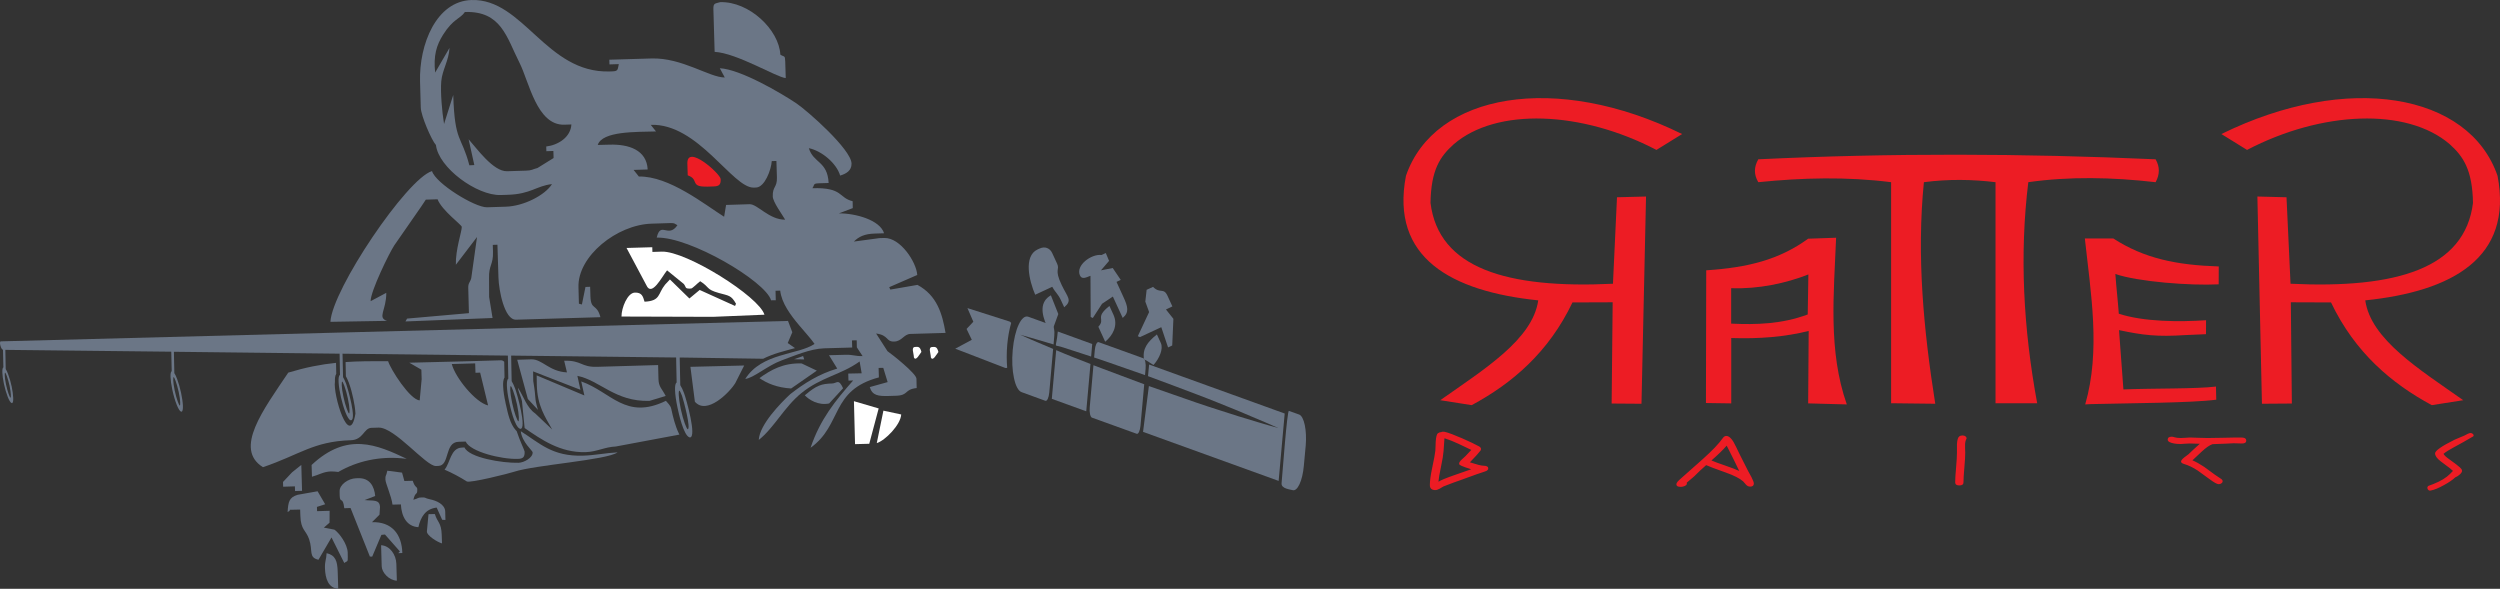
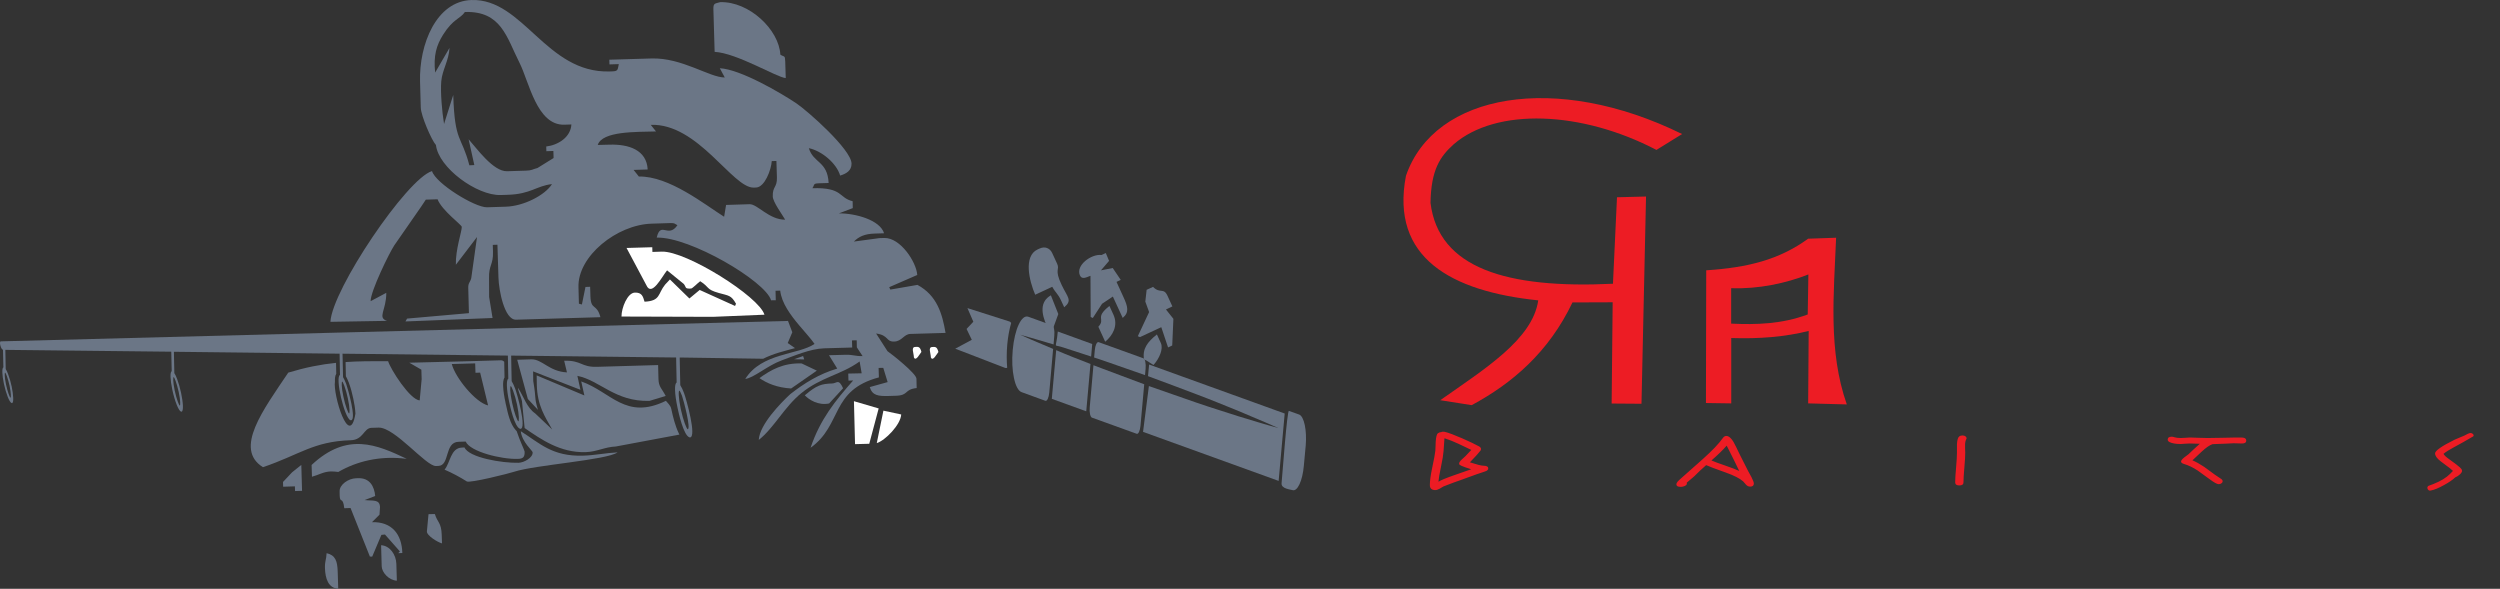
<svg xmlns="http://www.w3.org/2000/svg" fill="none" viewBox="0 0 276 65" height="65" width="276">
  <rect x="0" y="0" width="276" height="65" fill="#333333" stroke="none" />
  <path fill="#6B7686" d="M142.298 45.361L143.425 45.766C143.973 45.969 144.295 47.509 144.15 49.203L143.948 51.383C143.804 53.085 143.232 54.301 142.684 54.107C142.507 54.042 141.428 53.969 141.485 53.353C141.589 52.218 142.097 45.288 142.298 45.361Z" clip-rule="evenodd" fill-rule="evenodd" />
  <path fill="#6B7686" d="M126.862 40.246L126.741 41.527C128.553 42.183 130.348 42.88 132.152 43.553C133.819 44.177 135.373 44.834 136.701 45.361C138.03 45.928 139.141 46.39 139.914 46.722C140.687 47.063 141.13 47.257 141.13 47.257C139.632 46.852 138.143 46.39 136.653 45.936C135.316 45.49 133.746 45.028 132.071 44.445C130.405 43.861 128.617 43.237 126.838 42.621L126.193 47.679L141.162 53.093L141.83 45.652L126.862 40.246Z" clip-rule="evenodd" fill-rule="evenodd" />
  <path fill="#6B7686" d="M120.863 38.681L120.791 39.468C121.089 39.565 121.387 39.662 121.692 39.767C123.206 40.294 124.801 40.854 126.411 41.413L126.475 40.708C126.524 40.132 126.419 39.63 126.234 39.557L121.29 37.773C121.105 37.709 120.911 38.106 120.863 38.681ZM120.718 40.319L120.308 44.955C120.251 45.522 120.364 46.033 120.549 46.106L125.493 47.889C125.678 47.954 125.863 47.549 125.912 46.981L126.322 42.426C124.712 41.826 123.118 41.226 121.612 40.659C121.306 40.554 121.008 40.432 120.718 40.319Z" clip-rule="evenodd" fill-rule="evenodd" />
  <path fill="#6B7686" d="M116.78 36.599C116.611 38.536 116.273 38.025 117.111 38.276C118.117 38.609 119.252 38.949 120.46 39.363L120.581 37.977L116.78 36.599ZM116.603 38.657L116.12 44.031L119.921 45.409L120.388 40.181C119.124 39.695 117.843 39.2 116.603 38.657Z" clip-rule="evenodd" fill-rule="evenodd" />
  <path fill="#6B7686" d="M111.804 38.641C111.7 39.792 111.756 40.878 111.941 41.729C112.118 42.58 112.416 43.164 112.787 43.294L115.412 44.25C115.597 44.315 115.79 43.901 115.838 43.342L116.265 38.52C115.291 38.098 114.461 37.749 113.849 37.498C113.076 37.15 112.634 36.955 112.634 36.955C112.634 36.955 113.084 37.085 113.866 37.304C114.486 37.482 115.323 37.733 116.313 38.025L116.394 37.06C116.45 36.493 116.346 35.983 116.16 35.918L113.527 34.969C112.778 34.694 112.014 36.331 111.804 38.641ZM79.508 0.238C78.936 0.408 78.735 0.319 78.759 1.04L78.896 5.725C81.376 5.863 85.724 8.538 86.746 8.619L86.69 6.795C86.666 6.057 86.593 6.325 86.15 6.033C86.006 3.277 82.704 0.14 79.508 0.238Z" clip-rule="evenodd" fill-rule="evenodd" />
-   <path fill="#ED1C24" d="M78.034 20.607L78.808 20.582C79.403 20.558 79.581 20.38 79.564 19.772C79.548 19.212 75.82 15.841 75.885 18.061L75.925 19.358C77.221 19.788 76.118 20.655 78.034 20.598V20.607Z" clip-rule="evenodd" fill-rule="evenodd" />
  <path fill="white" d="M73.646 29.847L75.498 31.355C75.804 31.76 75.562 31.882 76.287 31.857C76.456 31.849 77.02 31.249 77.302 31.047C78.372 31.72 77.913 31.938 79.355 32.344C80.45 32.652 80.724 32.579 81.255 33.535L81.15 33.778L77.245 32.011L76.11 32.952L73.96 30.852L73.428 31.42C72.599 32.441 72.953 33.219 71.158 33.308C70.981 32.725 70.876 32.279 70.087 32.303C69.274 32.327 68.605 33.989 68.613 34.946L78.711 34.978L84.395 34.743C83.808 32.749 75.772 27.699 73.066 27.78L72.027 27.813L72.011 27.294L69.169 27.375L71.359 31.485C71.947 32.822 73.066 30.56 73.646 29.847Z" clip-rule="evenodd" fill-rule="evenodd" />
  <path fill="#6B7686" d="M58.275 44.047L57.1 39.719L58.654 39.67C59.861 39.638 60.618 41.016 62.591 41.113L62.285 39.825C64.234 39.768 64.129 40.554 65.925 40.497L72.656 40.303L72.696 41.859C72.721 42.718 73.067 42.888 73.493 43.715L71.698 44.258C67.913 44.364 66.231 41.997 63.742 41.494L64.081 43.034L58.855 41L58.871 42.07C59.241 44.266 58.944 43.707 59.386 45.247L58.275 44.047ZM83.84 41.745C85.112 40.822 86.505 40.051 88.502 40.124C89.061 40.389 89.619 40.654 90.177 40.919L87.343 42.888C85.797 42.799 84.662 42.313 83.84 41.745Z" clip-rule="evenodd" fill-rule="evenodd" />
  <path fill="#6B7686" d="M91.538 44.541L93.076 42.864C92.577 41.761 92.391 42.321 91.868 42.337C90.717 42.369 90.169 42.515 88.849 43.642C89.291 44.112 90.33 44.801 91.538 44.541Z" clip-rule="evenodd" fill-rule="evenodd" />
  <path fill="white" d="M96.796 48.919C97.722 48.635 99.437 46.892 99.493 45.757L97.529 45.336L96.796 48.919Z" clip-rule="evenodd" fill-rule="evenodd" />
  <path fill="white" d="M97.005 45.093L94.275 44.291L94.396 49.033L95.966 48.992L97.005 45.093Z" clip-rule="evenodd" fill-rule="evenodd" />
  <path fill="#6B7686" d="M111.426 35.488C111.434 35.488 111.442 35.488 111.442 35.488C111.515 35.52 111.571 35.577 111.635 35.65C111.434 36.347 111.281 37.15 111.201 38.049C111.12 38.949 111.128 39.816 111.193 40.602C111.12 40.635 111.048 40.643 110.975 40.619L105.459 38.495L107.287 37.514L106.708 36.315L107.456 35.52L106.804 34.013L111.426 35.488ZM51.672 39.881L55.295 39.776C55.432 39.767 55.553 39.832 55.666 39.938L55.698 41.68C55.537 41.94 55.537 42.345 55.545 42.613C55.569 43.212 55.674 43.845 55.803 44.42V44.453L55.811 44.485V44.493L55.819 44.533L55.835 44.574V44.598L55.843 44.631L55.851 44.655L55.859 44.704L55.867 44.72L55.875 44.744V44.761C56.06 45.571 56.294 46.795 56.954 47.508L56.97 47.524L56.986 47.532V47.541L57.002 47.557H57.011L57.019 47.565L57.035 47.581C57.373 48.635 57.912 49.721 57.92 49.859C57.937 50.459 57.759 50.645 57.163 50.661C55.344 50.718 51.898 49.867 51.414 48.748L50.633 48.773C49.039 48.813 49.691 51.407 48.387 51.439L48.121 51.447C47.026 51.48 43.58 47.152 41.792 47.208L41.011 47.233C40.15 47.257 40.126 48.562 38.724 48.602C34.602 48.724 33.056 50.215 29.03 51.577C25.785 49.551 29.086 45.222 31.824 41.137C33.756 40.554 35.415 40.23 37.098 40.059L37.122 41.267C36.969 41.502 36.969 41.867 36.977 42.118C36.744 43.561 38.58 49.64 39.24 45.668C39.216 45.125 39.119 44.55 39.006 44.023C38.886 43.431 38.724 42.831 38.515 42.264C38.419 42.021 38.314 41.761 38.185 41.535L38.153 39.97C39.594 39.873 41.1 39.865 42.847 39.873C43.121 40.781 45.271 44.145 46.334 44.201L46.551 41.859L46.519 40.813L45.19 40.043L51.672 39.881ZM53.009 41.137L52.493 41.154L52.461 40.116L49.877 40.189C50.263 41.688 52.477 44.428 53.886 44.761L53.009 41.137ZM57.623 44.266C57.606 44.258 57.582 44.104 57.574 44.08C57.502 43.804 57.163 43.058 57.196 42.823C57.864 43.877 58.154 44.995 59.096 45.652L60.964 47.419C60.159 45.984 59.33 44.809 59.265 42.515L59.249 41.445L64.515 43.658L64.169 42.11C67.478 43.269 69.064 46.422 73.517 44.25C73.727 44.517 74.016 44.752 74.097 45.101V45.109L74.105 45.125V45.133V45.141V45.15L74.113 45.158C74.306 46.066 74.54 47.006 74.942 47.849L74.966 47.897V47.905L74.991 47.946L75.007 47.978L68.001 49.291C66.713 49.356 65.908 49.875 64.66 49.916C61.842 49.997 59.748 48.513 57.92 47.257L57.623 44.266Z" clip-rule="evenodd" fill-rule="evenodd" />
-   <path fill="#6B7686" d="M81.175 42.297L82.157 40.352L76.223 40.498C76.389 41.783 76.553 43.067 76.714 44.347C78.01 45.855 80.506 43.375 81.175 42.297Z" clip-rule="evenodd" fill-rule="evenodd" />
  <path fill="#6B7686" d="M0.429 42.354C0.22 41.349 0.204 40.643 0.373 40.554L0.333 38.617C0.236 38.617 0.115 38.414 0.043 38.155C-0.03 37.896 -0.006 37.685 0.083 37.685L86.996 35.432L87.471 36.68L86.964 37.871L87.769 38.431C87.181 38.593 86.586 38.747 85.99 38.925C85.386 39.111 84.798 39.33 84.251 39.606L75.039 39.468L75.103 42.524C75.24 42.735 75.385 43.035 75.53 43.432C75.756 44.04 76.963 48.295 76.158 48.295C75.458 48.165 74.886 45.434 74.797 45.004C74.467 43.456 74.435 42.362 74.701 42.232L74.644 39.468L56.431 39.257L56.487 42.078C56.608 42.273 56.737 42.54 56.874 42.905C57.083 43.464 58.186 47.347 57.445 47.347C56.801 47.217 56.294 44.745 56.205 44.34C55.907 42.929 55.883 41.932 56.117 41.811L56.069 39.257L37.815 39.047L37.871 41.632C37.976 41.811 38.096 42.054 38.217 42.378C38.402 42.88 39.401 46.398 38.741 46.398L38.684 46.39C38.016 46.123 36.977 41.665 37.533 41.397L37.492 39.047L19.198 38.836L19.247 41.195C19.351 41.349 19.456 41.567 19.561 41.859C19.722 42.289 19.875 42.832 19.995 43.391C20.213 44.413 20.293 45.442 20.028 45.45L19.979 45.442C19.706 45.328 19.295 44.291 19.021 43.018C18.78 41.876 18.764 41.073 18.957 40.976L18.909 38.828L0.59 38.625L0.63 40.749C0.719 40.879 0.816 41.073 0.904 41.332C1.049 41.713 1.186 42.192 1.291 42.678C1.476 43.586 1.548 44.493 1.315 44.502L1.275 44.493C1.033 44.396 0.671 43.48 0.429 42.354ZM19.384 42.046C19.287 41.778 19.206 41.64 19.174 41.632C19.102 41.632 19.086 42.143 19.287 43.116C19.496 44.088 19.762 44.745 19.843 44.769L19.851 44.777C19.915 44.777 19.939 44.258 19.73 43.286C19.633 42.832 19.504 42.378 19.384 42.046ZM38.016 42.597C37.903 42.289 37.823 42.143 37.782 42.127C37.702 42.127 37.678 42.702 37.911 43.788C38.145 44.883 38.443 45.604 38.531 45.645H38.539C38.612 45.645 38.636 45.069 38.402 43.983C38.298 43.472 38.153 42.97 38.016 42.597ZM56.648 43.14C56.528 42.808 56.431 42.645 56.391 42.621C56.302 42.629 56.278 43.261 56.535 44.461C56.785 45.669 57.123 46.471 57.22 46.512H57.228C57.309 46.512 57.333 45.88 57.083 44.672C56.962 44.113 56.801 43.553 56.648 43.14ZM75.289 43.683C75.152 43.318 75.047 43.14 74.999 43.124C74.902 43.124 74.878 43.813 75.152 45.134C75.434 46.455 75.804 47.339 75.909 47.379L75.917 47.387C76.311 47.379 75.474 44.202 75.289 43.683ZM1.154 43.902H1.162C1.218 43.902 1.234 43.456 1.057 42.589C0.969 42.192 0.856 41.794 0.751 41.503C0.663 41.259 0.598 41.146 0.566 41.138C0.502 41.138 0.486 41.584 0.663 42.443C0.848 43.302 1.081 43.877 1.154 43.902ZM88.663 39.306L88.784 39.679L87.665 39.663C87.987 39.541 88.325 39.419 88.663 39.306Z" clip-rule="evenodd" fill-rule="evenodd" />
  <path fill="#6B7686" d="M92.431 40.692C92.125 40.2 91.822 39.708 91.522 39.217L93.333 39.168C94.219 39.144 94.34 39.33 95.233 39.314L94.597 38.349L94.581 37.571L94.058 37.579L94.082 38.366L90.982 38.455C89.444 38.503 87.616 39.306 86.263 39.8C84.75 40.351 83.188 41.737 82.278 41.835C84.09 38.933 88.107 39.2 89.927 37.968C89.508 37.369 88.872 36.68 88.244 35.934C87.262 34.767 86.288 33.454 86.135 32.084L85.619 32.1L85.644 33.146L85.128 33.154C84.5 31.038 76.15 26.126 72.503 26.232C72.937 24.359 73.767 26.361 74.789 24.862C74.467 24.7 74.508 24.611 74.008 24.627L71.939 24.692C68.106 24.805 63.758 28.282 63.863 31.703L63.911 33.527L64.241 33.616L64.636 31.679L65.151 31.662L65.183 32.7C65.232 34.313 65.876 33.454 66.287 35.018L56.97 35.294C55.682 35.326 55.07 32.027 55.03 30.657L54.917 27.018L54.402 27.034L54.426 27.812C54.466 29.231 53.951 29.271 53.991 30.69L53.999 32.781L54.378 35.107L44.764 35.488L44.941 35.172L51.769 34.572L51.696 31.8C51.68 31.217 51.881 31.225 52.026 30.714L52.663 26.167L50.327 29.231C50.279 27.545 50.996 25.535 50.98 25.048C50.972 24.813 48.797 23.257 48.306 22.001L47.01 22.041C46.954 22.195 43.942 26.467 43.532 27.083C43.008 27.869 40.915 32.116 40.915 33.251L42.646 32.327C42.662 34.232 41.615 35.083 42.734 35.423L36.478 35.529C36.663 31.97 44.925 19.723 47.694 18.888C48.097 20.25 52.437 22.917 53.766 22.884L55.835 22.819C57.832 22.763 60.183 21.539 60.94 20.323C59.193 20.526 58.597 21.433 56.052 21.506L55.279 21.531C52.646 21.612 48.411 18.515 48.129 16.011C47.646 15.492 46.478 12.777 46.454 11.893L46.374 9.032C46.253 4.874 48.186 0.116 52.059 0.003C57.776 -0.168 60.296 8.1 67.309 7.889L67.567 7.881C68.283 7.865 68.179 7.662 68.316 7.079L67.285 7.111L67.269 6.592L71.923 6.455C75.289 6.349 78.356 8.57 80.015 8.554L79.468 7.533C81.77 7.654 86.231 10.28 87.906 11.399C89.178 12.258 93.961 16.489 94.01 18.045C94.034 18.84 93.406 19.188 92.753 19.383C92.351 18.021 90.716 16.651 89.299 16.359C89.79 18.021 91.36 17.77 91.481 20.201L90.451 20.234C89.718 20.258 89.975 20.363 89.686 20.777C93.108 20.68 92.552 21.839 94.13 22.212L94.146 22.973L92.617 23.557C94.436 23.541 97.158 24.286 97.601 25.753L96.562 25.786C95.475 25.818 94.823 26.11 94.267 26.669L97.094 26.288L97.617 26.272C99.404 26.224 101.176 28.939 101.264 30.357L98.172 31.703L98.293 31.97L101.289 31.452C103.447 32.619 104.026 34.629 104.389 36.753L100.508 36.866C99.783 36.89 99.582 37.677 98.72 37.709C97.778 37.733 98.148 37.012 96.723 36.817L97.979 38.771C98.478 39.111 101.152 41.235 101.176 41.802L101.2 42.84C99.775 43.002 100.363 43.65 98.897 43.691L98.124 43.715C96.932 43.748 96.296 43.658 96.022 42.734L97.995 42.183L97.512 40.611L96.997 40.619L97.029 41.664C91.65 43.091 93.019 46.901 89.484 49.438C90.555 46.276 92.198 44.274 94.187 42.005L93.671 42.021L93.647 41.243L95.129 41.211L94.903 39.906C92.802 41.413 90.66 41.616 88.462 43.407C86.586 44.931 85.442 47.249 83.767 48.57C83.856 46.868 86.207 44.477 87.246 43.513C88.776 42.321 90.418 41.283 92.431 40.692ZM70.53 19.488C73.863 19.423 77.761 22.552 79.943 23.93L80.16 22.625L82.753 22.544C83.623 22.52 84.895 24.262 86.682 24.254C86.368 23.695 85.329 22.309 85.313 21.685C85.281 20.55 85.805 20.728 85.772 19.593L85.716 17.77L85.201 17.786C85.144 18.742 84.428 20.671 83.469 20.704L83.212 20.712C80.877 20.777 77.076 13.595 71.842 13.782L72.422 14.511C70.208 14.576 66.496 14.463 65.989 16.003L67.285 15.97C69.435 15.905 71.391 16.562 71.504 18.71L69.95 18.759L70.53 19.488ZM48.91 3.845C48.186 5.004 47.839 6.13 48.041 8.011L49.627 5.287C49.554 6.681 48.822 7.735 48.717 8.967C48.612 10.191 48.797 12.323 49.023 13.685L50.038 10.483C50.199 15.792 50.947 14.909 51.817 18.248L52.365 18.224L51.736 15.379C52.574 16.303 54.442 18.953 55.98 18.904L58.049 18.84C58.75 18.823 58.758 18.694 59.338 18.548L61.117 17.445L61.093 16.667L60.32 16.692L60.304 16.173C61.616 16.019 63.001 15.152 63.082 13.741L62.301 13.766C59.257 13.855 58.404 9.008 57.365 6.957C55.916 4.096 55.352 1.202 51.326 1.324C50.803 2.094 50.021 2.069 48.91 3.845ZM33.265 51.326L33.346 54.187L32.573 54.212L32.557 53.693L31.26 53.733L31.244 53.207L32.251 52.137L33.265 51.326ZM117.159 33.211C116.789 32.392 116.563 32.376 116.169 31.662L114.285 32.538C113.632 31.022 112.964 28.282 114.55 27.537L114.792 27.431C115.339 27.172 115.911 27.383 116.161 27.934L116.708 29.117C117.03 29.823 116.362 29.693 117.207 31.46C117.868 32.846 118.415 33.146 117.489 33.924L117.159 33.211ZM122.079 27.934L122.441 28.801L121.547 29.847L122.844 29.587L123.73 30.901L123.262 31.119L124.019 32.773C124.519 33.859 124.688 34.483 123.947 35.099L122.86 32.74L121.668 33.535L120.646 35.107L120.412 34.994L120.388 30.447C119.913 30.625 119.454 30.892 119.228 30.414C118.721 29.304 120.485 28.007 121.612 28.153L122.079 27.934Z" clip-rule="evenodd" fill-rule="evenodd" />
  <path fill="#6B7686" d="M116.837 34.67L116.016 32.603C114.784 33.3 114.953 34.629 115.565 35.967L116.08 36.745L116.837 34.67ZM122.014 37.726C122.844 37.037 123.48 35.943 122.916 34.727L122.482 33.778C120.783 35.116 122.103 35.172 121.258 36.072L122.014 37.726ZM128.722 34.167L129.43 33.827L128.891 32.652C128.456 31.711 128.078 32.465 127.297 31.671L126.588 31.995L126.443 33.3L126.862 34.451L125.614 37.118L125.855 37.215L128.206 36.121L128.955 38.358L129.414 38.139L129.543 35.197L128.722 34.167Z" clip-rule="evenodd" fill-rule="evenodd" />
  <path fill="#6B7686" d="M126.628 39.841L126.612 39.833L126.596 39.816C126.494 39.773 126.395 39.727 126.298 39.679C126.105 38.511 126.684 37.742 127.723 36.923L128.158 37.871C128.456 38.536 127.981 39.59 127.345 40.295C127.111 40.141 126.87 39.987 126.628 39.841ZM56.793 52.072C56.221 52.266 51.865 53.361 51.535 53.15C50.754 52.656 49.933 52.218 49.087 51.853L49.079 51.845C49.707 51.14 49.731 49.446 51.004 49.413L51.277 49.397C51.769 50.524 55.448 51.14 57.26 51.091C57.856 51.067 58.83 50.54 58.806 49.94C58.806 49.754 57.63 48.83 57.493 47.606C59.587 48.927 60.956 50.41 64.37 50.305C65.618 50.273 66.89 50.005 68.179 49.94C67.027 50.791 59.039 51.334 56.793 52.072ZM44.409 50.605L44.401 50.597H44.385H44.369H44.361H44.353C41.889 50.378 39.465 50.88 37.347 52.104C37.058 52.064 36.76 52.039 36.494 52.048C35.737 52.072 35.165 52.437 34.441 52.631L34.4 51.334C38.33 47.654 41.599 49.089 44.9 50.653C44.734 50.632 44.57 50.616 44.409 50.605Z" clip-rule="evenodd" fill-rule="evenodd" />
  <path fill="white" d="M101.047 38.301L101.24 38.293C101.562 38.285 101.659 38.585 101.723 38.852C101.514 39.112 101.103 39.938 100.894 39.452C100.878 38.95 100.556 38.317 101.047 38.301ZM102.923 38.309L103.116 38.301C103.438 38.293 103.535 38.593 103.599 38.861C103.39 39.12 102.979 39.947 102.77 39.46C102.754 38.958 102.432 38.326 102.923 38.309Z" clip-rule="evenodd" fill-rule="evenodd" />
  <path fill="#6B7686" d="M42.139 62.52C42.163 63.2 42.92 64.06 43.813 64.108L43.757 62.244C43.725 61.231 43.041 60.242 42.074 60.193L42.139 62.52Z" clip-rule="evenodd" fill-rule="evenodd" />
  <path fill="#6B7686" d="M40.254 55.209C41.164 55.314 41.921 55.087 41.953 55.987L41.897 56.822L41.068 57.648C43.242 57.584 44.361 58.962 44.417 61.053L43.958 61.069L44.152 60.883L42.501 59.01L42.106 59.051L41.092 61.45L40.834 61.442L38.7 56.084L38.008 56.108C37.855 54.739 37.533 55.63 37.501 54.722L37.493 54.252C37.468 53.498 38.459 52.826 39.304 52.801L39.538 52.793C40.81 52.753 41.317 53.669 41.422 54.755L40.254 55.209ZM36.059 61.069C37.026 61.296 37.251 61.928 37.283 63.136L37.34 65C36.245 64.919 35.914 63.89 35.874 62.706C35.858 61.904 36.027 61.798 36.059 61.069Z" clip-rule="evenodd" fill-rule="evenodd" />
-   <path fill="#6B7686" d="M35.061 54.236L35.899 55.671L34.989 55.963L35.005 56.433L36.39 56.392L36.382 57.705L35.754 58.248L36.921 58.475C37.469 58.856 38.355 60.072 38.387 61.004L38.395 61.466C38.419 62.123 38.306 61.904 38.008 62.155L36.599 59.335L35.158 61.799C34.031 61.531 34.57 60.826 34.127 59.529C33.773 58.508 33.209 58.524 33.161 56.952L33.137 56.255L32.444 56.271C31.559 56.295 32.356 56.206 31.752 56.53C31.816 55.404 31.921 54.909 32.863 54.625L35.061 54.236ZM44.643 53.102L45.569 53.077C45.811 53.872 46.052 53.685 46.068 54.001C46.084 54.755 45.867 54.18 45.634 55.176C46.254 55.006 46.068 54.933 46.551 54.917C47.083 54.901 46.825 54.99 47.486 55.128C48.178 55.266 49.128 55.679 49.152 56.473L49.176 57.406L48.814 57.381L48.21 56.036C46.938 56.182 46.439 57.122 46.189 58.2C44.909 58.127 44.329 57.033 44.257 55.687L43.331 55.712C43.226 54.788 42.566 53.401 42.55 52.931C42.534 52.396 42.622 52.664 42.759 51.967L44.386 52.178L44.643 53.102Z" clip-rule="evenodd" fill-rule="evenodd" />
  <path fill="#6B7686" d="M47.131 58.646C47.067 59.116 48.355 59.886 48.798 59.991L48.766 59.059C48.725 57.665 48.283 57.681 48.009 56.749L47.308 56.765L47.131 58.646Z" clip-rule="evenodd" fill-rule="evenodd" />
  <path fill="#ED1C24" d="M158.73 47.844C158.617 47.936 158.541 48.238 158.503 48.749C158.487 49.08 158.474 49.415 158.463 49.752C158.425 50.11 158.309 50.741 158.115 51.643C157.942 52.448 157.856 53.084 157.856 53.551C157.856 53.921 158.058 54.105 158.463 54.105C158.592 54.105 158.751 54.054 158.94 53.95C159.081 53.869 159.218 53.788 159.353 53.706C160.201 53.374 160.846 53.135 161.288 52.988C162.675 52.477 163.552 52.168 163.919 52.059C164.173 51.983 164.3 51.869 164.3 51.717C164.3 51.515 164.122 51.415 163.765 51.415C163.533 51.415 163.037 51.29 162.276 51.04C162.902 50.393 163.293 49.961 163.45 49.743C163.487 49.684 163.506 49.627 163.506 49.572C163.506 49.469 163.442 49.377 163.312 49.295C162.891 49.061 162.273 48.765 161.458 48.406C160.546 48.01 159.901 47.768 159.523 47.681C159.345 47.643 159.202 47.654 159.094 47.713C158.965 47.713 158.843 47.757 158.73 47.844ZM160.997 48.985C161.191 49.072 161.669 49.3 162.43 49.67C162.23 49.898 162.014 50.129 161.782 50.363C161.642 50.483 161.507 50.605 161.377 50.73C161.183 50.915 161.086 51.064 161.086 51.178C161.086 51.233 161.107 51.279 161.151 51.317C161.237 51.382 161.437 51.472 161.75 51.586C161.836 51.619 162.06 51.692 162.422 51.806C161.79 52.024 161.159 52.244 160.527 52.467C159.637 52.776 159.062 53.016 158.803 53.184C158.835 52.825 158.932 52.26 159.094 51.488C159.251 50.749 159.342 50.184 159.369 49.792C159.418 49.178 159.45 48.713 159.467 48.398L159.499 48.39C159.952 48.537 160.452 48.735 160.997 48.985ZM187.049 52.581C187.459 52.162 187.896 51.752 188.36 51.35L188.401 51.366C188.617 51.475 189.321 51.741 190.514 52.165C191.426 52.486 192.068 52.812 192.441 53.143C192.586 53.301 192.691 53.421 192.756 53.502C192.886 53.649 193.04 53.722 193.218 53.722C193.488 53.722 193.623 53.608 193.623 53.38C193.623 53.255 193.539 53.026 193.372 52.695C193.242 52.456 193.112 52.219 192.983 51.986C192.265 50.578 191.82 49.684 191.647 49.303C191.286 48.52 190.932 48.129 190.587 48.129C190.435 48.129 190.306 48.208 190.198 48.365C189.761 48.985 189.019 49.762 187.972 50.697C187.135 51.437 186.299 52.178 185.462 52.923C185.343 53.037 185.265 53.113 185.227 53.151C185.125 53.276 185.073 53.385 185.073 53.478C185.073 53.657 185.23 53.747 185.543 53.747C185.743 53.747 185.915 53.703 186.061 53.616C186.212 53.535 186.263 53.426 186.215 53.29C186.728 52.861 187.006 52.624 187.049 52.581ZM190.627 49.197C191.259 50.436 191.72 51.369 192.011 51.994C191.677 51.836 191.169 51.64 190.489 51.407C189.766 51.162 189.251 50.972 188.943 50.836C189.693 50.178 190.255 49.632 190.627 49.197ZM217.1 48.447C217.127 48.349 217.095 48.262 217.003 48.186C216.911 48.11 216.795 48.072 216.655 48.072C216.515 48.072 216.396 48.11 216.299 48.186C216.158 48.289 216.075 48.572 216.048 49.034C216.048 49.05 216.048 49.366 216.048 49.98C216.048 50.349 216.015 50.896 215.951 51.619C215.886 52.347 215.853 52.893 215.853 53.258C215.853 53.48 216.004 53.592 216.307 53.592C216.614 53.592 216.768 53.48 216.768 53.258C216.768 52.893 216.801 52.347 216.865 51.619C216.93 50.896 216.962 50.349 216.962 49.98C216.962 49.936 216.957 49.784 216.946 49.523C216.938 49.311 216.938 49.14 216.946 49.018C216.957 48.833 216.987 48.684 217.035 48.569C217.073 48.515 217.095 48.474 217.1 48.447ZM245.775 48.977C246.32 48.95 246.587 48.936 246.577 48.936C246.987 48.942 247.297 48.95 247.508 48.961C247.826 48.966 247.985 48.857 247.985 48.635C247.985 48.434 247.842 48.325 247.556 48.308C247.324 48.303 247.081 48.3 246.828 48.3C246.488 48.3 245.969 48.311 245.273 48.333C244.582 48.349 244.062 48.357 243.711 48.357C243.495 48.357 243.174 48.349 242.747 48.333C242.316 48.311 241.986 48.3 241.76 48.3C241.652 48.3 241.484 48.311 241.258 48.333C241.026 48.349 240.856 48.357 240.748 48.357C240.456 48.357 240.211 48.325 240.011 48.26C239.925 48.227 239.841 48.211 239.76 48.211C239.463 48.211 239.315 48.319 239.315 48.537C239.315 48.651 239.388 48.743 239.533 48.814C239.814 48.95 240.219 49.018 240.748 49.018C240.856 49.018 241.026 49.007 241.258 48.985C241.484 48.969 241.652 48.961 241.76 48.961C242.013 48.961 242.38 48.972 242.861 48.993C242.289 49.504 241.87 49.89 241.606 50.151C241.439 50.276 241.277 50.398 241.12 50.518C240.902 50.697 240.788 50.844 240.788 50.95C240.788 51.064 240.893 51.154 241.104 51.219C241.6 51.366 242.102 51.605 242.61 51.937C242.658 51.969 243.085 52.279 243.889 52.866C244.418 53.258 244.766 53.453 244.933 53.453C245.057 53.453 245.163 53.421 245.249 53.355C245.335 53.295 245.378 53.222 245.378 53.135C245.378 53.032 245.325 52.945 245.217 52.874C244.909 52.662 244.671 52.502 244.504 52.393C244.126 52.116 243.74 51.833 243.346 51.545C242.882 51.236 242.448 50.994 242.043 50.82C242.394 50.493 242.742 50.167 243.087 49.841C243.557 49.406 243.951 49.137 244.269 49.034C244.712 49.023 245.214 49.004 245.775 48.977ZM270.5 52.304C270.079 52.736 269.463 53.111 268.662 53.429C268.441 53.516 268.273 53.578 268.16 53.616C268.041 53.66 267.982 53.741 267.982 53.861C267.982 53.953 268.02 54.032 268.095 54.097C268.171 54.163 268.26 54.181 268.362 54.154C268.751 54.078 269.237 53.877 269.82 53.551C270.375 53.247 270.788 52.964 271.058 52.703C271.225 52.638 271.385 52.537 271.536 52.401C271.719 52.249 271.811 52.105 271.811 51.969C271.811 51.866 271.722 51.736 271.544 51.578C271.409 51.469 271.277 51.361 271.147 51.252C270.883 51.062 270.626 50.874 270.378 50.689C270.033 50.445 269.828 50.249 269.763 50.102C270.022 49.89 270.381 49.662 270.84 49.417C271.217 49.211 271.598 49.002 271.981 48.789C272.434 48.523 272.783 48.322 273.025 48.186C273.069 48.154 273.09 48.115 273.09 48.072C273.09 48.001 273.052 47.939 272.977 47.885C272.907 47.83 272.826 47.803 272.734 47.803C272.669 47.803 272.561 47.838 272.41 47.909C272.308 47.963 272.205 48.018 272.103 48.072C271.611 48.279 271.244 48.434 271.001 48.537C269.555 49.254 268.832 49.76 268.832 50.053C268.832 50.32 269.037 50.61 269.447 50.926C269.771 51.176 270.1 51.423 270.435 51.668L270.807 51.986C270.661 52.127 270.559 52.233 270.5 52.304ZM169.821 33.16C169.206 37.481 163.846 40.767 159.005 44.183L162.478 44.729C166.907 42.34 170.954 38.932 173.602 33.388L178.038 33.372L177.925 44.55L181.22 44.574L181.722 21.696L178.516 21.778L178.071 31.325C166.34 31.888 158.827 29.621 157.928 22.405C157.985 18.753 158.981 17.277 160.503 15.915C165.215 11.863 174.606 12.23 182.871 16.551L185.705 14.798C171.796 7.95 158.349 10.281 155.216 19.413C153.476 28.488 160.26 32.173 169.821 33.16Z" clip-rule="evenodd" fill-rule="evenodd" />
  <path fill="#ED1C24" d="M188.368 29.842C192.951 29.54 196.407 28.684 199.621 26.352L202.706 26.246C202.463 32.402 201.807 38.729 203.888 44.648L199.621 44.534L199.678 36.535C197.096 37.188 194.23 37.424 191.129 37.318V44.534L188.336 44.493L188.368 29.842ZM191.121 35.728C193.882 35.859 196.699 35.785 199.573 34.717C199.573 33.38 199.646 31.627 199.646 30.298C197.185 31.268 194.124 31.929 191.121 31.815V35.728Z" clip-rule="evenodd" fill-rule="evenodd" />
-   <path fill="#ED1C24" d="M194.117 17.587C208.737 16.886 223.358 16.935 237.979 17.587C238.465 18.427 238.441 19.275 237.979 20.114C233.154 19.56 228.442 19.47 223.925 20.114C222.945 28.105 223.375 36.233 224.905 44.517H220.306V20.114C217.764 19.805 215.141 19.756 212.397 20.114C211.587 28.268 212.364 36.421 213.652 44.574L208.778 44.517V20.114C203.888 19.495 199.006 19.617 194.117 20.114C193.62 19.288 193.62 18.446 194.117 17.587ZM261.125 33.16C261.74 37.481 267.1 40.767 271.941 44.183L268.468 44.729C264.039 42.34 259.991 38.932 257.344 33.388L252.908 33.372L253.021 44.55L249.718 44.574L249.216 21.696L252.43 21.778L252.875 31.325C264.606 31.888 272.119 29.621 273.018 22.405C272.953 18.753 271.957 17.277 270.443 15.915C265.731 11.863 256.34 12.23 248.075 16.551L245.241 14.798C259.15 7.95 272.597 10.281 275.73 19.413C277.462 28.488 270.686 32.173 261.125 33.16Z" clip-rule="evenodd" fill-rule="evenodd" />
-   <path fill="#ED1C24" d="M244.95 29.417C240.279 29.262 236.725 28.537 233.308 26.327H230.167C230.831 32.434 231.924 38.696 230.207 44.648L230.758 44.615C234.968 44.509 242.027 44.484 244.675 44.126L244.642 42.675C242.481 42.944 237.728 42.862 234.425 42.992L233.94 36.445C236.595 37.008 238.141 37.196 241.274 36.992L243.541 36.894L243.549 35.353C240.594 35.548 236.7 35.54 233.915 34.635C233.826 33.315 233.624 31.578 233.535 30.249C236.02 31.105 241.817 31.553 244.942 31.39L244.95 29.417Z" clip-rule="evenodd" fill-rule="evenodd" />
</svg>